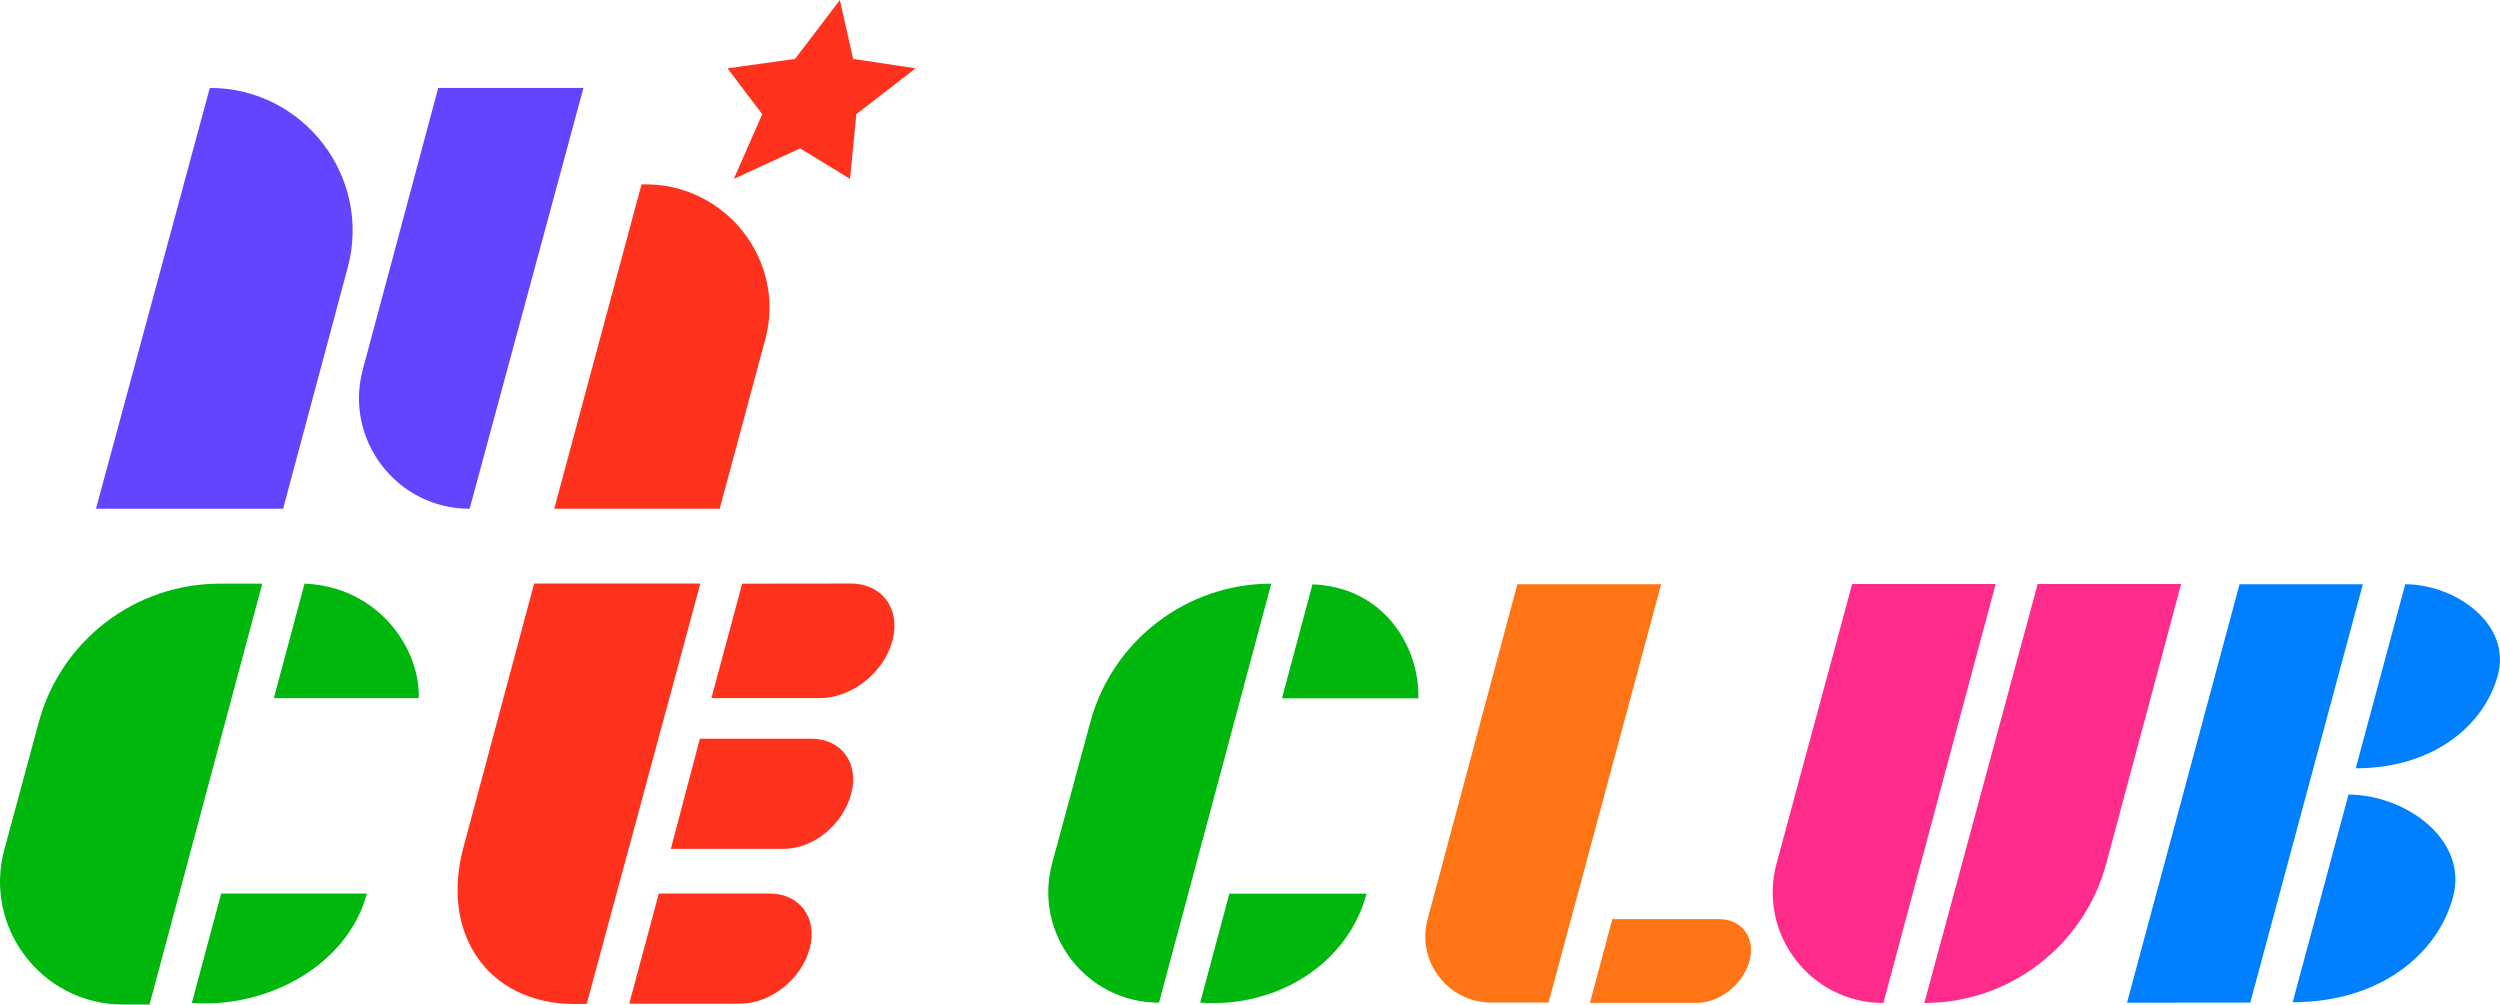
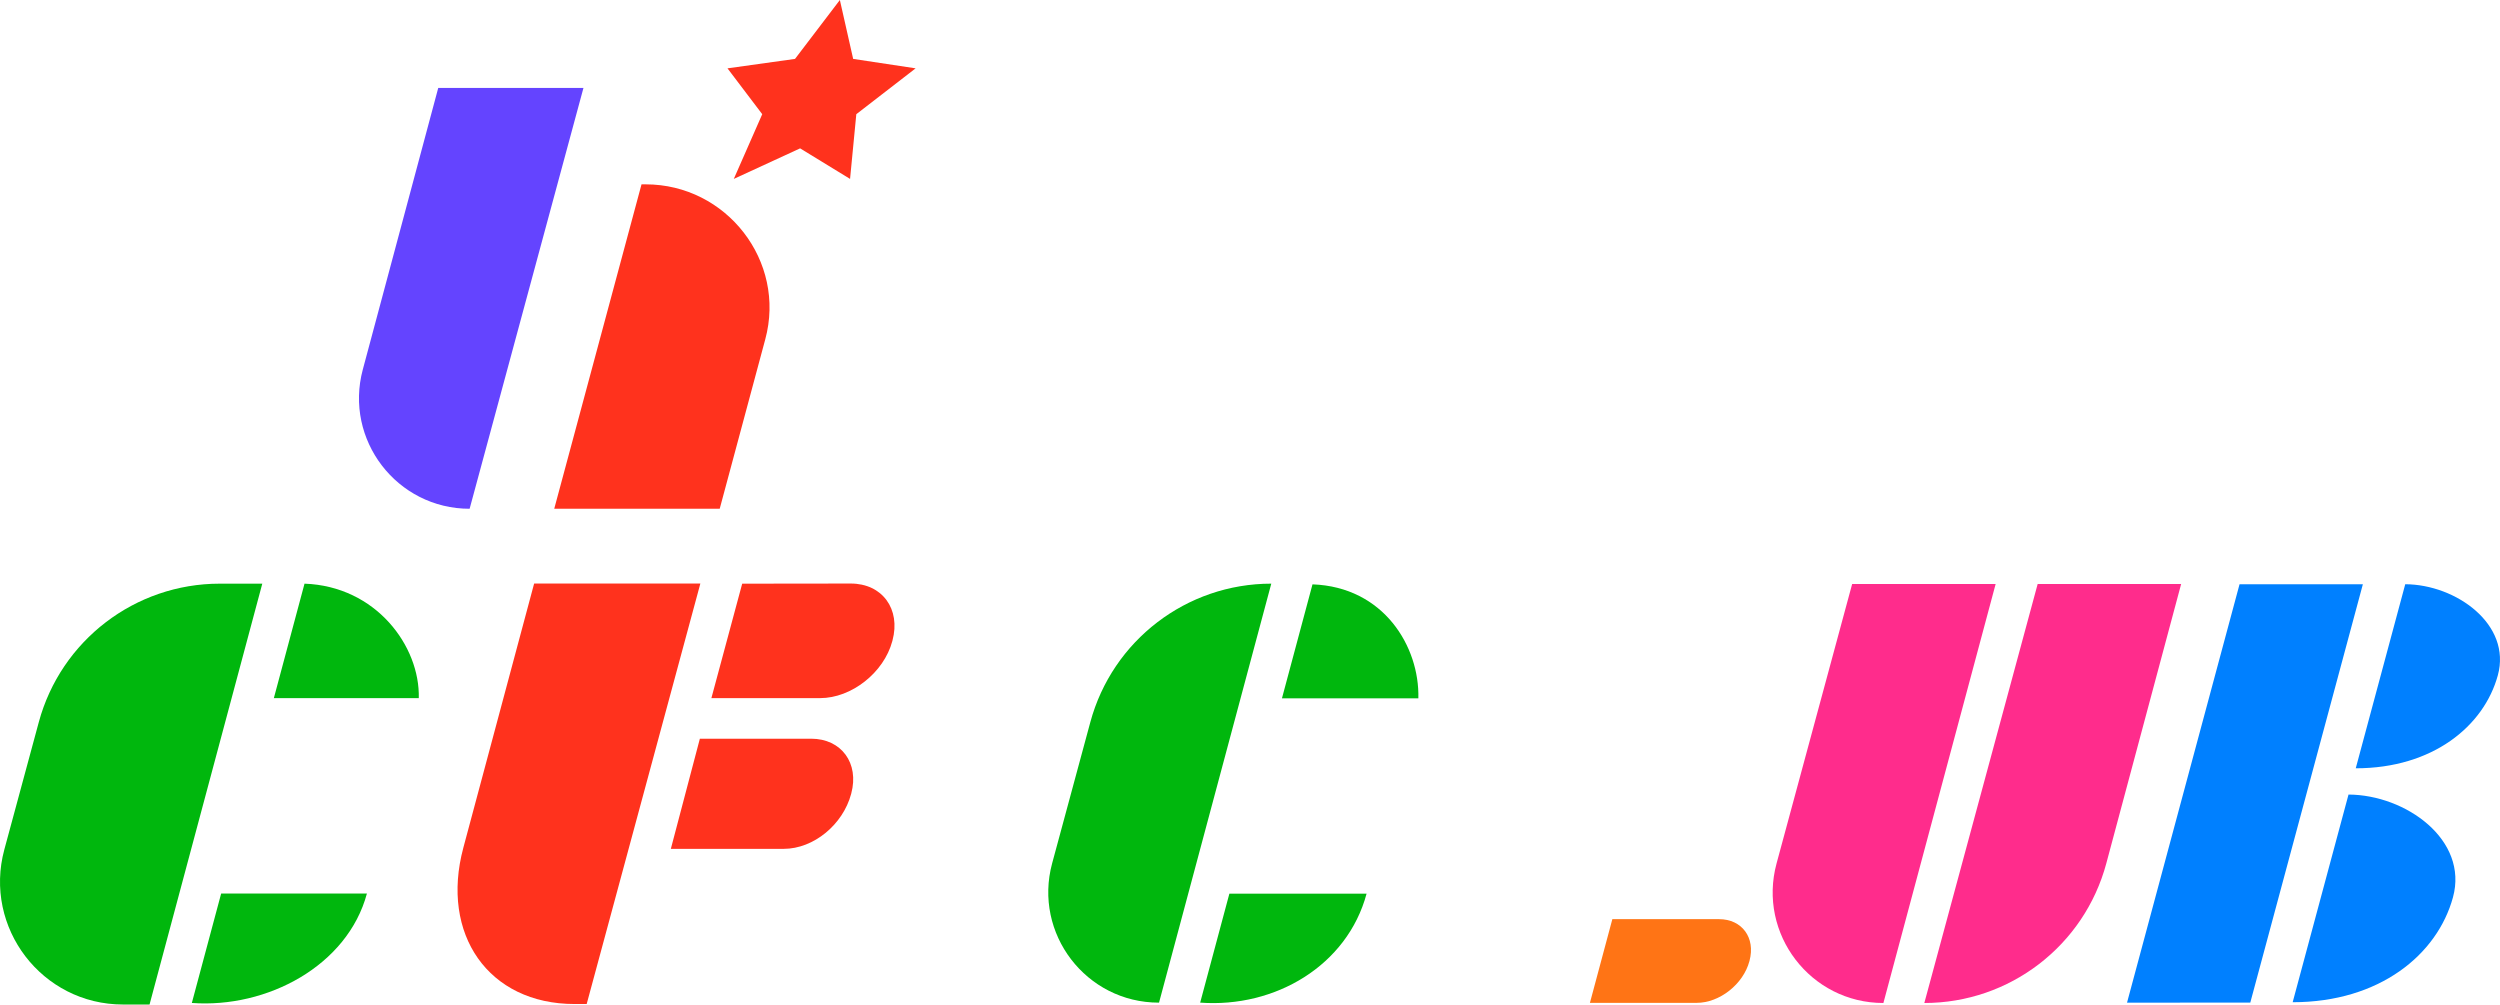
<svg xmlns="http://www.w3.org/2000/svg" id="_レイヤー_2" data-name="レイヤー 2" viewBox="0 0 583.853 234.595">
  <defs>
    <style>
      .cls-1 {
        fill: #00b70d;
      }

      .cls-2 {
        fill: #ff321d;
      }

      .cls-3 {
        fill: #ff2c8c;
      }

      .cls-4 {
        fill: #6444ff;
      }

      .cls-5 {
        fill: #0080ff;
      }

      .cls-6 {
        fill: #ff7415;
      }
    </style>
  </defs>
  <g id="_初期画面" data-name="初期画面">
    <g>
      <path class="cls-1" d="M61.255,136.309l-26.33,98.286h-6.206c-18.901,0-32.642-17.952-27.706-36.197l8.046-29.744c5.163-19.088,22.482-32.345,42.256-32.345h9.941Z" />
      <path class="cls-2" d="M129.436,118.816l20.386-75.764h.96c18.901,0,32.873,17.952,27.938,36.197l-10.637,39.567h-38.647Z" />
      <path class="cls-2" d="M163.447,172.518h25.998c7.062,0,11.252,5.725,9.36,12.786l-.041.152c-1.892,7.062-8.688,12.786-15.749,12.786h-26.347s6.779-25.724,6.779-25.724Z" />
      <path class="cls-2" d="M173.332,136.311l25.363-.031c7.346,0,11.705,5.955,9.737,13.301l-.042.158c-1.968,7.346-9.519,13.301-16.865,13.301h-25.387s7.195-26.728,7.195-26.728Z" />
-       <path class="cls-2" d="M153.862,208.68h25.881c7.062,0,11.252,5.725,9.36,12.786l-.041.152c-1.892,7.062-9.151,12.786-16.212,12.786h-25.902l6.913-25.724Z" />
      <path class="cls-2" d="M108.201,198.011l16.541-61.731h38.82s-26.548,98.2-26.548,98.2h-2.824c-20.141,0-31.385-16.328-25.988-36.469Z" />
      <polygon class="cls-2" points="196.144 0 199.247 13.755 213.835 15.961 199.983 26.668 198.525 41.786 186.86 34.648 171.37 41.786 178.014 26.668 169.899 15.961 185.67 13.755 196.144 0" />
      <path class="cls-1" d="M63.956,163.039h33.848c.308-12.106-9.958-26.131-26.686-26.73l-7.162,26.73Z" />
      <path class="cls-1" d="M51.649,208.68l-6.847,25.553c17.587,1.293,36.354-8.703,40.887-25.553h-34.04Z" />
      <path class="cls-4" d="M84.729,86.304l17.62-65.773h33.915s-26.586,98.286-26.586,98.286h0c-16.983,0-29.344-16.108-24.949-32.513Z" />
-       <path class="cls-4" d="M81.205,62.499l-15.087,56.318H22.414S49.001,20.531,49.001,20.531h0c21.922,0,37.877,20.793,32.205,41.968Z" />
      <g>
        <path class="cls-3" d="M509.388,136.391l-17.476,65.236c-5.154,19.238-22.587,32.615-42.503,32.615h0l26.469-97.851h33.51Z" />
        <path class="cls-3" d="M466.064,136.391l-26.214,97.851h0c-17.02,0-29.393-16.165-24.949-32.594l17.652-65.257h33.51Z" />
        <path class="cls-1" d="M296.897,136.307l-26.214,97.851h-.046c-16.996,0-29.353-16.143-24.915-32.549l8.914-32.954c5.164-19.09,22.484-32.348,42.26-32.348h0Z" />
        <path class="cls-1" d="M299.391,163.083h31.855c.307-12.053-8.07-26.016-24.724-26.612l-7.131,26.612Z" />
        <path class="cls-1" d="M287.107,208.716l-6.817,25.44c17.51,1.287,34.349-8.665,38.862-25.44h-32.046Z" />
        <path class="cls-5" d="M535.432,234.06c20.272,0,33.778-11.106,37.437-24.499,3.659-13.392-10.975-23.934-24.394-24l-13.043,48.498Z" />
        <path class="cls-5" d="M550.163,179.429c17.969,0,29.941-9.844,33.184-21.716,3.243-11.871-9.728-21.215-21.623-21.273l-11.561,42.989Z" />
        <path class="cls-6" d="M376.55,214.662h24.922c5.366,0,8.551,4.35,7.113,9.716l-.031.115c-1.438,5.366-6.954,9.716-12.32,9.716h-24.922s5.238-19.548,5.238-19.548Z" />
-         <path class="cls-6" d="M333.398,214.706l20.969-78.272h33.58l-26.293,97.701-13.336.005c-10.154.004-17.547-9.626-14.92-19.434Z" />
        <polygon class="cls-5" points="496.748 234.162 523.026 136.447 551.826 136.447 525.536 234.148 496.748 234.162" />
      </g>
    </g>
  </g>
</svg>